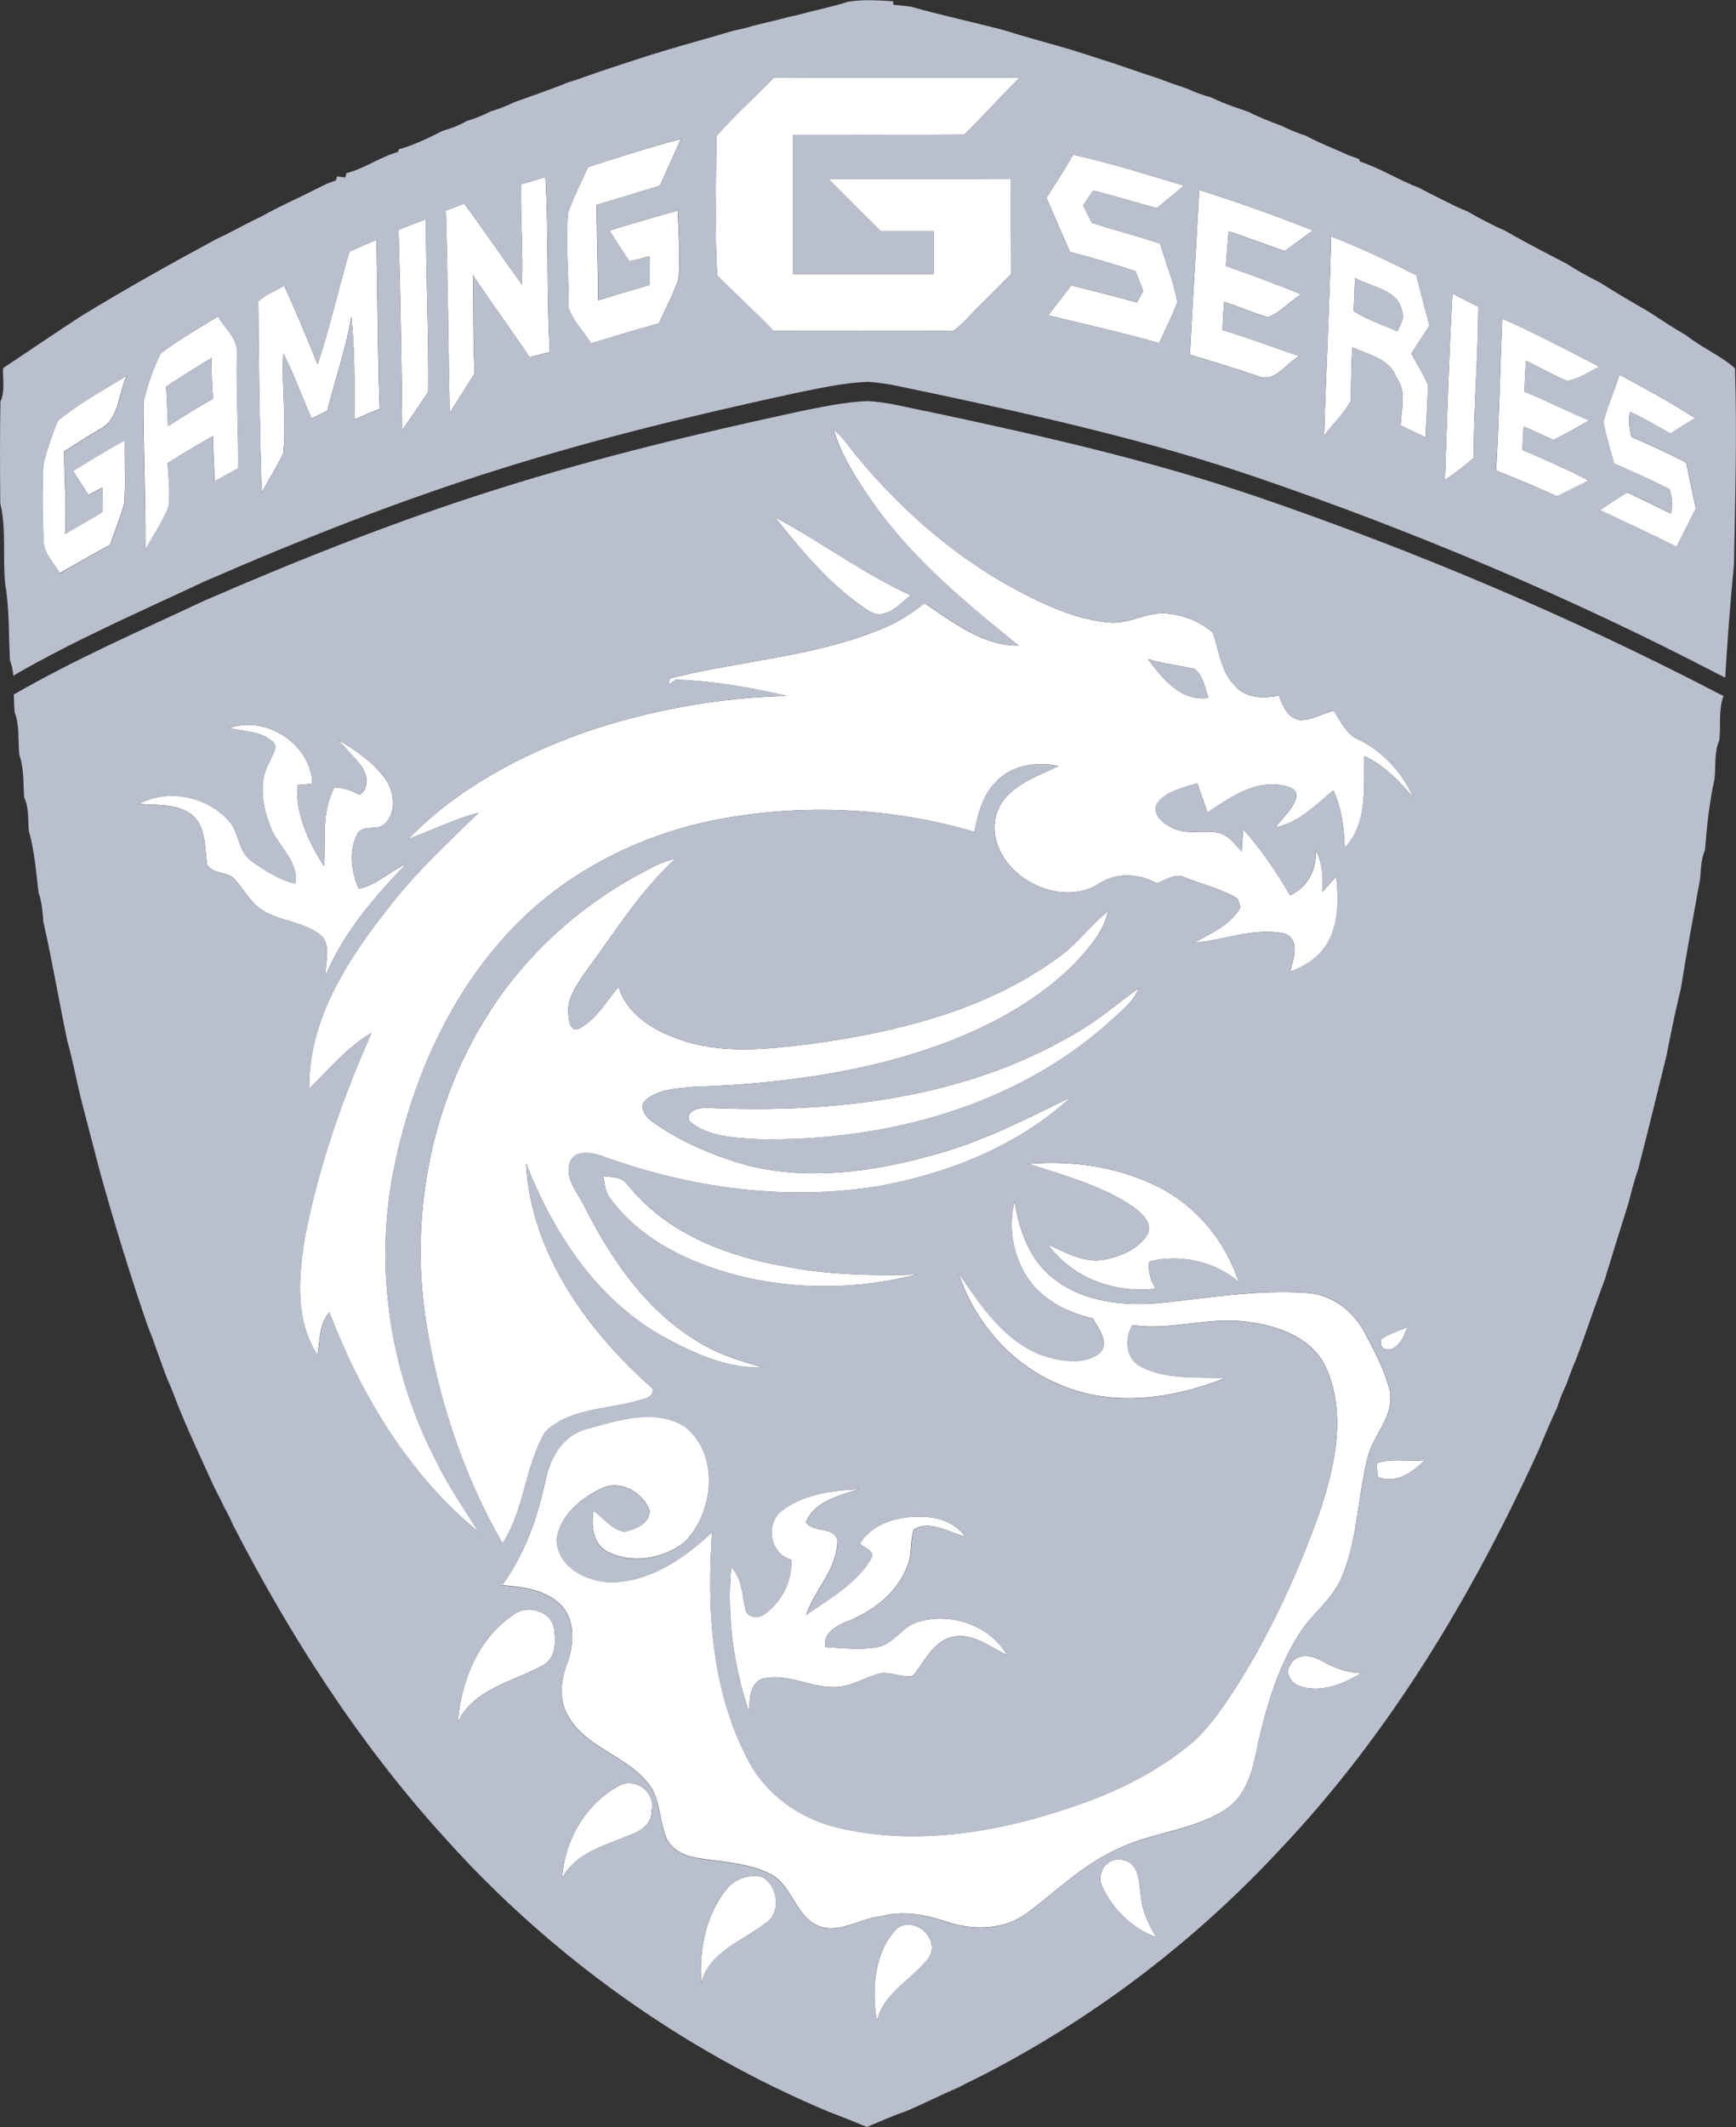
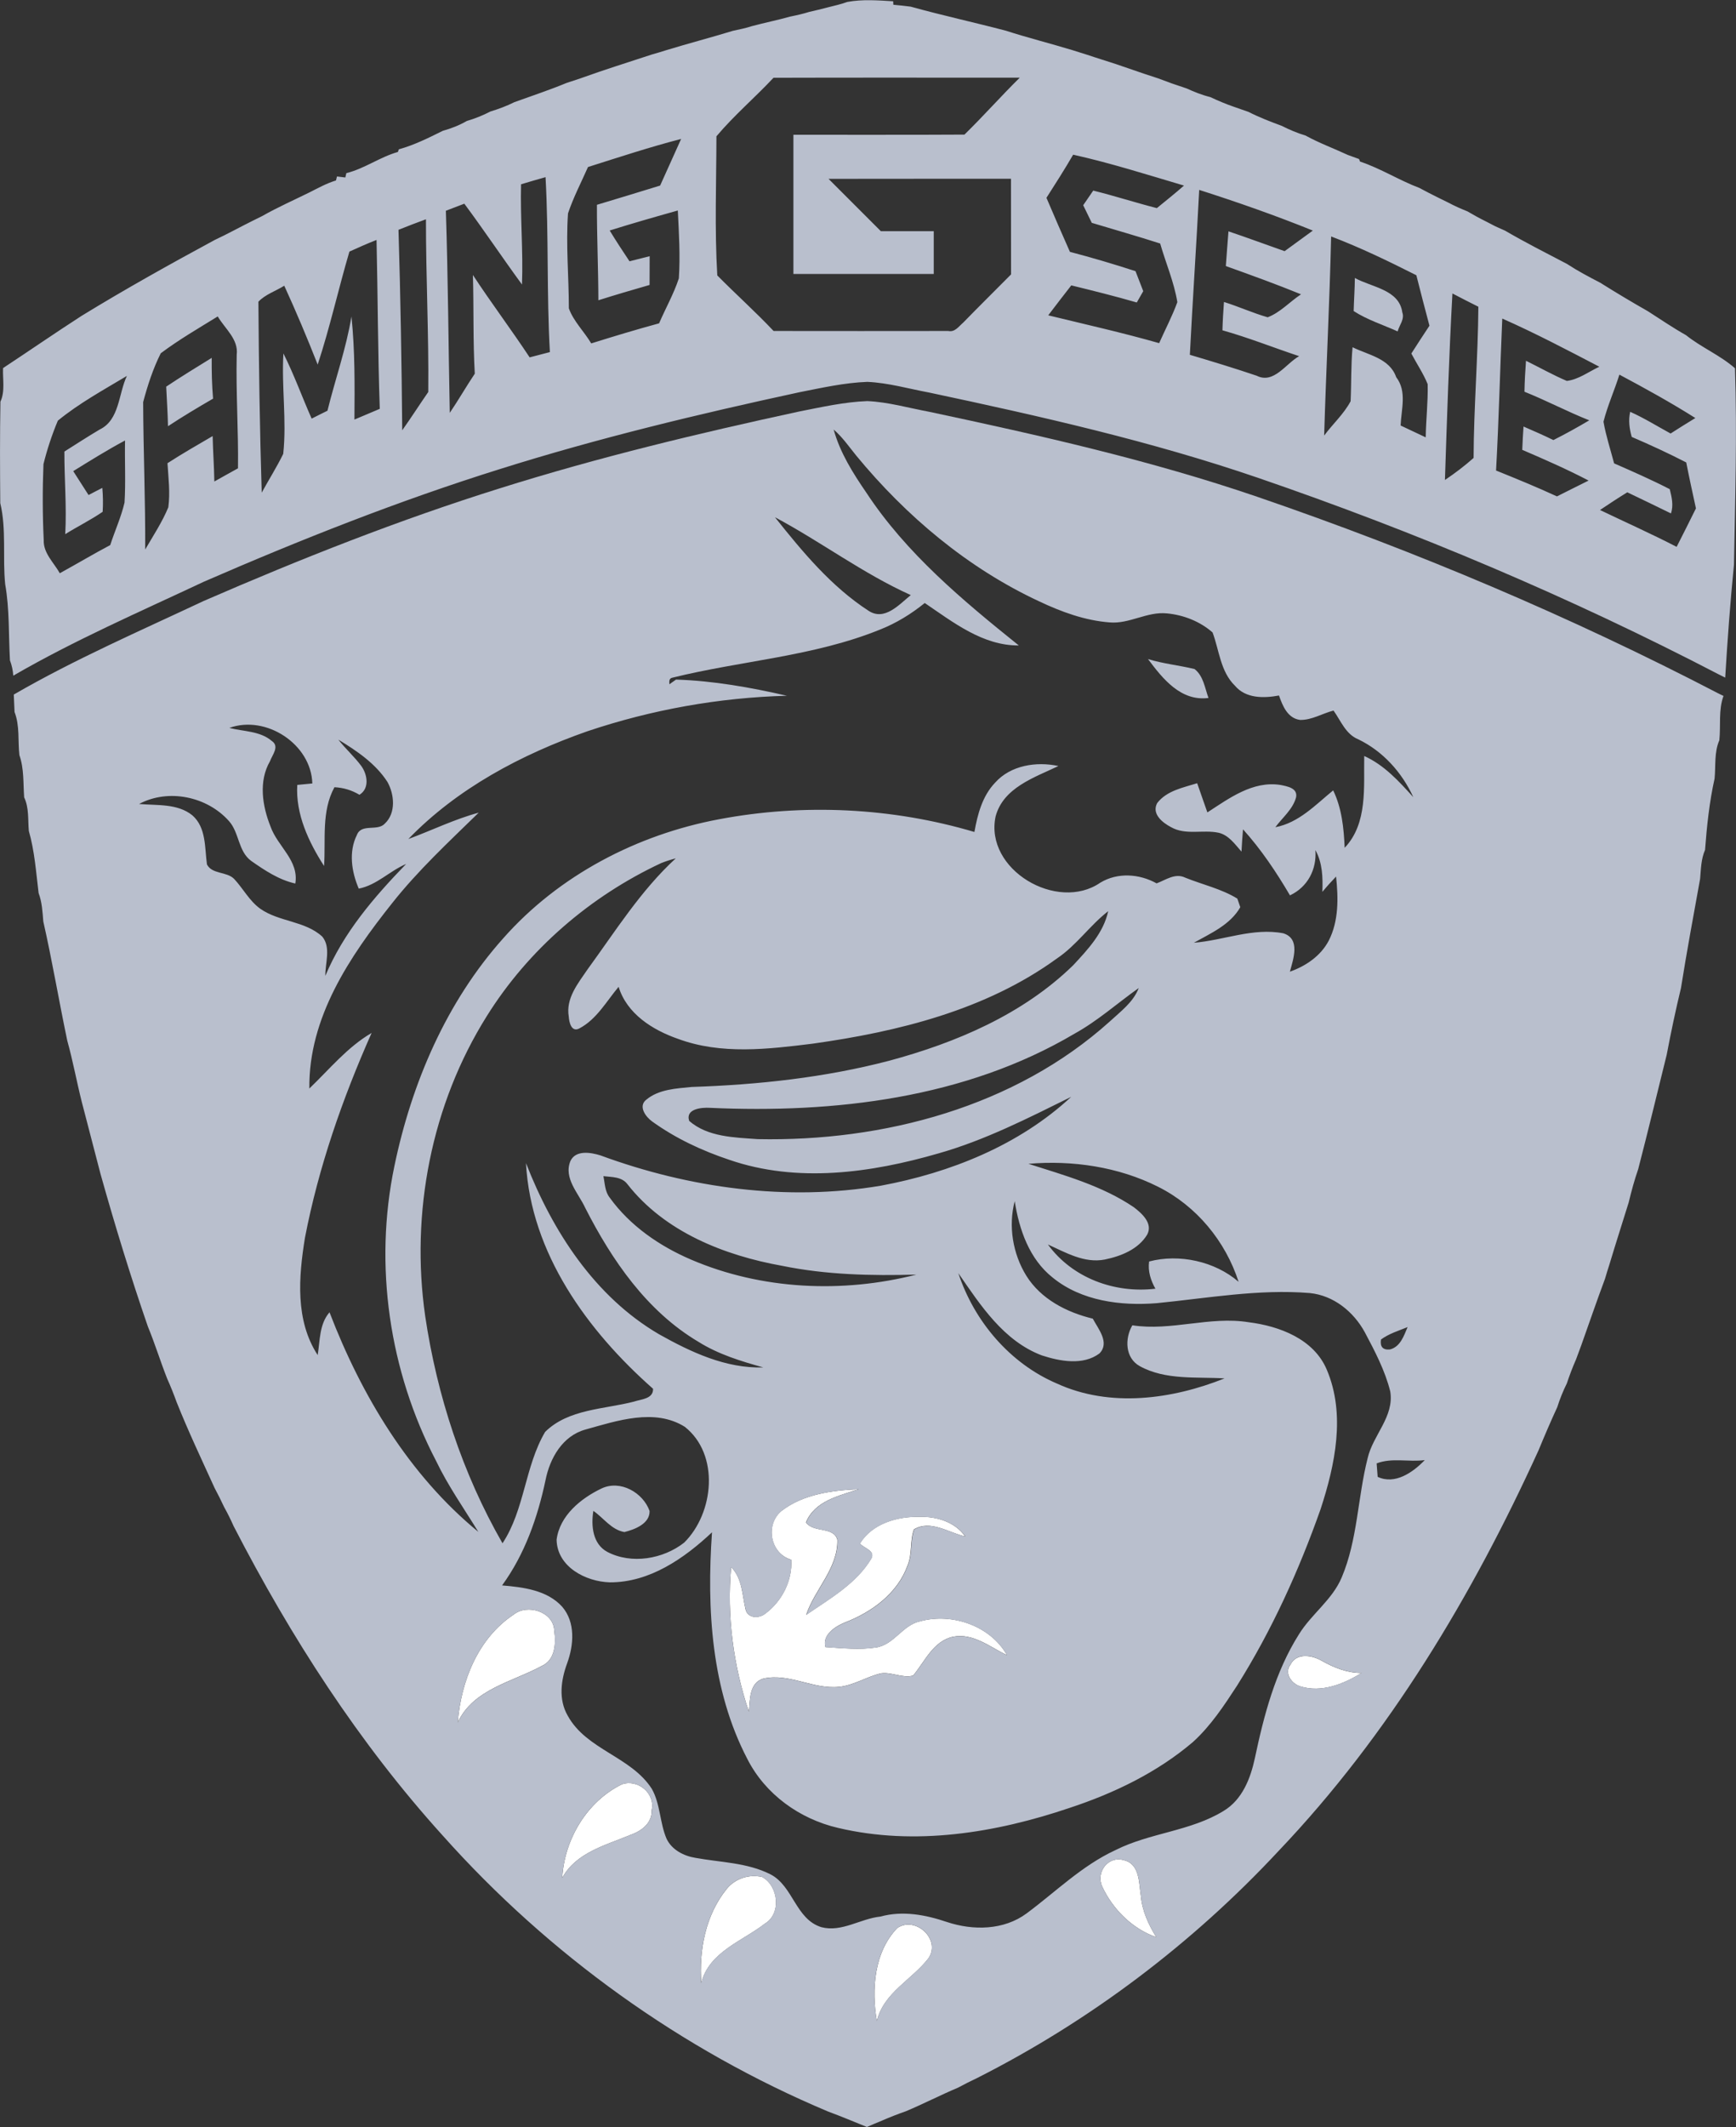
<svg xmlns="http://www.w3.org/2000/svg" version="1.1" id="Livello_1" x="0px" y="0px" viewBox="0 0 2041 2500" style="enable-background:new 0 0 2041 2500;" xml:space="preserve">
  <rect x="0" y="0" width="2041" height="2500" fill="#333333" stroke="none" />
  <style type="text/css">
	.st0{fill:#FFFFFF;}
	.st1{fill:#B9BFCD;}
</style>
  <g>
-     <path class="st0" d="M909.4,91.4c96.5-0.3,192.9-0.1,289.4-0.1c-22.1,21.9-42.8,45.2-65,66.9c-67,0.4-134.1,0.1-201.1,0.2v163.6   h165v-50.3h-62.2c-20.5-20.5-41.1-40.9-61.5-61.5c71.5-0.1,143,0,214.5-0.1c0,37.5-0.1,74.9,0.1,112.4   c-18.7,19-37.8,37.6-56.3,56.7c-5.1,4.3-9.7,11.5-17.5,9.8c-68.5,0.1-137,0.1-205.4,0c-21.3-22.6-44.5-43.2-66.2-65.3   c-3.2-54.1-1.1-109.1-1-163.5C862.8,135.7,887.5,114.8,909.4,91.4L909.4,91.4z M691.3,196.3c36.3-11.5,72.5-23.4,109.3-32.9   c-8.2,18.2-16.5,36.5-24.7,54.8c-24.8,7.6-49.5,15.2-74.3,22.6c-0.1,37.4,1.6,74.8,1.7,112.2c20-6.3,40-12.3,60.2-18   c0-11.3-0.1-22.6,0.1-33.8c-7.9,2-15.8,4-23.7,6c-7.9-12-15.8-24-23.3-36.2c26.5-8.3,53.3-16,80.1-23.5c1.3,26.6,3,53.2,1.2,79.8   c-6,18.3-15.5,35.1-23.2,52.8c-26.7,7.3-53.3,15.3-79.8,23.6c-8.3-13.9-20.8-25.8-26.3-41.2c0.1-37.2-3.5-74.5-1-111.6   C674.1,232,683.3,214.3,691.3,196.3L691.3,196.3z M1261.7,181.8c44,9.7,87.1,23.5,130.3,36.3c-10.4,9.1-21.3,17.7-31.9,26.5   c-25.1-6.5-49.7-14.4-74.8-20.6c-4,5.7-7.9,11.4-11.8,17.2c3.4,6.9,6.7,13.8,10.1,20.7c26.8,8.2,53.7,15.7,80.4,24.3   c6.5,23,16.3,45.2,20.2,68.9c-6,16.5-14.3,32.1-21.4,48.2c-43.1-12.4-86.9-22.1-130.4-32.7c8.9-11.8,18-23.5,27.1-35.2   c25.7,6.4,51.5,12.8,77,20.1c1.9-3.3,5.7-10,7.6-13.3c-3-7.9-6.2-15.7-9.1-23.5c-25.5-8.3-51.2-15.9-77.1-22.7   c-9.2-21.1-18.6-42.3-27.6-63.5C1240.9,215.8,1251.7,199.1,1261.7,181.8L1261.7,181.8z M612.6,216.6c9.5-2.9,19.2-5.6,28.7-8.5   c3.8,68.4,1.2,137.1,5.1,205.6c-8,2.1-15.9,4.2-23.8,6.2c-21.6-32.7-45.2-64-66.7-96.8c1.1,38.7-0.1,77.4,2.2,116   c-10.1,15.2-19.1,31-29.4,46c-1.7-79.2-2.1-158.4-4.6-237.5c7.2-2.8,14.4-5.5,21.7-8.3c23.2,31.2,44.9,63.6,67.8,95   C615.3,295,611.6,255.8,612.6,216.6L612.6,216.6z M1409.9,223.2c45.1,14.4,89.8,30.1,133.7,47.7c-11.1,8.1-22.1,16.1-33.2,24.2   c-22-7.7-43.9-15.9-66-23.3c-1.2,13.6-2,27.2-3.1,40.8c29.6,10.5,59.2,21.3,88.4,33.2c-13.3,8.7-24.4,21.4-39.2,27   c-17.4-5-34.1-12.6-51.4-18c-0.8,11.1-1.5,22.2-1.8,33.3c30.5,8.6,60.1,20.4,90.2,30.4c-15.7,8.6-29.9,33.1-49.9,23   c-26-8.7-52.2-16.8-78.6-24.6C1402.2,352.4,1406.6,287.8,1409.9,223.2L1409.9,223.2z M468.5,270.1c10.7-4.3,21.5-8.4,32.3-12.5   c-0.1,67.7,3.4,135.3,2.7,203c-10.3,14.9-20.1,30.2-30.6,45C472.2,427.1,470.9,348.6,468.5,270.1L468.5,270.1z M1565,277.9   c34.3,13,67.4,29,100.2,45.6c5,19.8,10.2,39.5,15.4,59.3c-7.2,10.8-14.2,21.8-21.3,32.7c6.3,12,14,23.4,19.2,36   c0.5,20.9-2,41.6-2.3,62.5c-9.8-4.7-19.7-9.2-29.5-13.9c0.7-19,7.7-40.2-5.2-56.8c-7.8-22.2-32.7-25.9-51.3-35.2   c-2,21.1-1.3,42.3-2.3,63.5c-8,15-21,26.7-31.1,40.3C1559.1,433.9,1563.2,355.9,1565,277.9 M1592.9,326.7   c-0.1,13-1.1,25.9-1.4,38.9c15.9,10.2,34.4,16.1,51.7,23.9c2-7.3,8.4-14.3,5.5-22.3C1644.9,340.2,1612.6,337.7,1592.9,326.7   L1592.9,326.7z M410.8,295.7c10.5-4.7,21.1-9.4,31.8-13.8c1.4,66.2,1.4,132.3,3.8,198.5c-9.9,4.1-19.9,8.3-29.8,12.6   c0.3-40.4,0.7-80.9-3.5-121.1c-6.2,37.6-19.1,73.7-28.2,110.7c-6.2,3.1-12.4,6.2-18.6,9.3c-11.2-25.5-20.6-51.7-33.2-76.6   c-2.2,39.3,4.1,78.8-0.2,118c-7.6,15.6-16.9,30.4-25.3,45.6c-2.3-74.8-3.4-149.7-3.9-224.4c8.1-8.6,20.4-12.5,30.4-18.8   c13.9,30.5,27,61.5,39.3,92.7C387.9,384.8,397.8,339.7,410.8,295.7L410.8,295.7z M1707.6,344.9c10.1,5.3,20.2,10.5,30.5,15.6   c-0.4,59.3-5.4,118.5-5.6,177.7c-10.6,9.4-21.9,18-33.7,25.9C1701.2,491.1,1703.6,417.9,1707.6,344.9L1707.6,344.9z M189,415.2   c21.3-16,44.5-29.4,67.2-43.3c8.4,14.4,24.6,26.7,22.3,45.1c-1,44.5,2,88.9,1.5,133.4c-9.3,5.2-18.6,10.3-27.8,15.5   c-0.3-17.8-1.6-35.6-2-53.4c-17.8,10.4-35.8,20.6-53.1,31.9c1,17.2,3.3,34.6,1,51.8c-7.3,17.4-17.8,33.3-27.2,49.6   c0.3-57.8-2.2-115.5-2.4-173.2C173.4,453,179.9,433.2,189,415.2 M195.4,454.4c0.7,15.5,1.7,30.9,2.1,46.5   c17.3-11.4,35.1-22,53-32.4c-1.5-15.9-1.7-31.9-1.6-47.9C230.9,431.7,212.9,442.6,195.4,454.4L195.4,454.4z M1766.2,374.4   c38.9,17.2,76.5,37,114.2,56.6c-12.5,5.9-24.4,15-38.2,16.7c-16.4-7-32-15.8-48-23.7c-1,12.1-1.7,24.2-1.8,36.4   c25.8,10.2,50.3,23.3,76.2,33.6c-13.9,8.1-27.9,15.9-42.2,23.2c-11.6-5.6-23.4-10.8-35.1-15.9c-0.6,9.1-1.1,18.3-1.5,27.4   c26.3,11.3,52.6,22.8,78,36.1c-12.4,6.2-24.8,12.4-37.2,18.6c-23.5-10.9-47.5-20.7-71.6-30.4   C1762.3,493.5,1763.7,433.9,1766.2,374.4L1766.2,374.4z M1903.9,440.3c30.2,16.1,60.3,32.7,89.2,51.1c-9.8,5.9-19.5,12-29.1,18.2   c-15.8-8.6-31-18.2-47.5-25.5c-2.2,9.8-0.9,19.9,1.8,29.5c21.7,9.3,43.1,19.2,64.1,30c3.5,18,7.6,36,11.4,54   c-7.5,15.1-15,30.1-22.7,45.2c-29.6-15.3-60.1-28.9-90.1-43.3c10.6-7.1,21.2-14.2,32.1-20.8c17.2,8.1,34.2,16.6,51.3,24.8   c3.3-9.6,1-19.2-1.4-28.5c-21.4-10.9-43.4-20.6-65.4-30.3c-4.3-16.3-9.6-32.4-12.5-49C1890,476.7,1898.2,458.9,1903.9,440.3   L1903.9,440.3z M68,494.4c24.9-20.4,53.5-36.1,81-52.8c-10,20.9-8.5,51.7-32,63c-14,8.3-27.7,17.2-41.5,25.9   c-0.1,32.4,2.9,64.7,1,97.1c14.5-9.1,29.9-16.6,44-26.3c0.6-9.4,0.4-18.8-0.4-28.1c-4,2.1-12.1,6.3-16.2,8.4   c-6-9.4-12-18.7-18-28.1c20-12.4,40-24.9,60.9-36c-0.5,24.3,1,48.7-0.6,73c-4,17.1-11.4,33.2-16.8,49.9   c-20,10.6-39.4,22.2-59.3,33.1c-7-12.5-19.5-23.6-18.9-39c-1.5-29.7-1.6-59.5-0.3-89.2C55.4,528.1,61.1,510.9,68,494.4L68,494.4z    M980.3,504.8c10.3,8.9,18.1,20.2,26.6,30.8c58.6,71.1,131,132.1,214.9,171.2c26.2,12.4,53.9,22.6,83,24.8c23.2,2,44-13,67.2-10.6   c19.5,1.8,38.9,9.4,53.7,22.4c7.9,21.1,9.2,45.9,26.3,62.6c12.8,15.2,34,14.8,51.8,11.5c4.2,12.1,10.1,26.8,24.8,28.7   c13.7,0.3,26.1-7.6,39.3-11c8.6,12,14.3,27.8,29.1,33.8c28.9,13.9,51.5,39,64.7,68c-16.9-18.7-34.2-37.8-57.7-48.4   c-0.7,36.4,4.3,79.1-23,107.9c-1-23.1-3.4-46.4-13.5-67.5c-20.8,17-40.4,38.1-68,43.3c8.4-11.4,20.6-21,24.4-35.2   c2.1-11-10.8-12.9-18.5-14.5c-32.5-5-60.2,15.7-85.8,32.3c-4-11.5-8.1-22.9-12-34.3c-16.6,5.2-35.7,8.7-47,23.3   c-6.9,12.8,6.4,23.2,16.4,28.4c17.1,9.7,37.4,2.6,55.8,6.5c11.9,2.8,19.2,13.5,27,22.1c0.4-8.8,1.1-17.5,1.8-26.2   c21.3,23.6,39.1,50.2,55.2,77.6c20.7-9.8,31.6-30.4,29.9-53.2c8.4,15,8.8,32.3,8.2,49.1c5.1-6.2,10.5-12.2,16.1-18   c2.7,25.2,3.2,52.2-8.6,75.3c-9.4,18-27,29.9-45.7,36.5c4-14.8,12.7-38.7-7.7-45.1c-35.5-6.9-70.1,8.3-105.2,11.1   c19.9-11.1,42.8-21.1,54.6-41.8c-0.8-2.5-2.6-7.6-3.5-10.1c-18.7-11.5-40.9-16.4-61.2-24.6c-11.9-5.8-22.9,2.7-33.7,6.7   c-20.3-11.3-45.9-13.1-66.2-0.8c-50.7,35-136.3-15.3-123.2-77.8c9-34,45.6-45.8,73.9-59.3c-25.9-5.7-56.3-1-74.5,19.6   c-15,15.7-20.6,37.2-24.3,57.9c-96.8-28.7-200.8-33.7-299.9-15c-96.6,18-188.6,65.9-254,139.9c-66.9,74.8-107.7,170.1-128,267.7   c-24.4,116.7-6.1,241.1,49,346.6c14,29.2,32.7,55.8,49.7,83.4c-81.8-66.8-137.7-160.3-175.3-258c-12.1,14-11.1,33.2-13.9,50.3   c-26.6-40.7-22.4-92-15-137.7c15.9-83.2,44.1-163.6,78.4-240.9c-28.6,16.7-49.6,42.7-73.2,65.3c-1-83.4,47.5-155.1,97.3-217.8   c30.5-38.6,66.7-72.1,101.8-106.4c-28.5,7.7-55.1,20.8-82.7,31c57.5-59.4,132.8-99.4,210.3-126.6c75.6-25.4,155.1-39.7,234.8-41.8   c-42.8-9.8-86.4-17.6-130.4-19l-7.8,5.5c-0.2-3.1-0.6-6.9,3.4-7.7c81.1-20.1,166.3-24.9,244.3-56.6c19-7.5,36.6-18.3,52.5-31.2   c33.4,22.6,68.2,50.2,110.6,49.9c-66-53-132.3-108.2-179.2-179.5C1002.9,556.1,987.8,532,980.3,504.8 M1349.7,774.6   c17.2,23.1,38.4,49.9,71.1,45.7c-4.3-11.7-5.9-25.9-16.4-34C1386.3,781.9,1367.6,780.1,1349.7,774.6z" />
-     <path class="st0" d="M911.1,607.9c54.1,28.7,103.5,66.2,159.7,91.6c-13.6,11-30.8,30.9-49.7,18.3   C977.3,689.4,943.3,648.3,911.1,607.9z M269.6,855.6c43.2-15.6,96.3,19.1,97.6,65.3c-4.4,0.4-13.3,1.3-17.7,1.7   c-2.1,34.3,13.4,67.1,31.5,95.3c2.1-31-3.4-64,12.2-92.6c10.5,0.5,20.4,3.5,29.4,8.9c12.1-7.4,9.5-23.8,2.2-33.8   c-8.2-11.1-18.6-20.2-27-31c21.6,13.1,43.7,28,57.7,49.7c8.2,14.6,10.2,36.5-3,48.9c-8.7,9.6-27.5-0.4-32.9,13.4   c-9.9,19.8-6.3,43.5,2.2,63.1c21.3-4.3,36.3-20.7,55.7-29c-37.8,39-73.8,80.9-95,131.5c-0.3-15.1,6.9-33.2-3.6-46.1   c-20.2-18.6-50.7-17.2-72.8-32.7c-12.9-9.4-20.2-24-30.9-35.5c-8.8-8.8-26-5.1-31.9-16.9c-2.7-19.6-0.7-43.3-17.2-57.7   c-17.4-14.1-41.6-11.4-62.6-13.3c34.6-18.5,80.1-8.8,105.8,20.2c12.1,13.6,10.6,35.4,25.9,46.7c15.9,11.1,32.6,22.3,51.8,26.6   c4.5-27.2-20.9-43.6-29.1-66.9c-9.7-24-14.3-53.3-0.7-76.8c2.9-7.7,11.6-17.4,2.1-23.9C305.7,859.1,286.2,859.9,269.6,855.6   L269.6,855.6z M777.4,1014.3c5.6-2.1,11.3-4,17.1-5.5c-41.3,37.9-71,85.7-103.9,130.6c-11.1,16.4-25.7,33.9-22,55.4   c0.4,6.6,3.1,18.8,12.4,13.9c20.4-10.7,31.8-31.8,46.2-48.9c9.8,31.8,39.9,50.7,69.7,61.1c50.9,18.9,106,12.2,158.5,5.7   c100.6-14.1,203.7-39.5,287.1-100.1c23-15.4,38.6-38.8,60.3-55.6c-5.5,25.5-24,45.1-41.2,63.6c-59.2,57.7-137.6,91.1-216.4,112.2   c-75.7,19.8-154,28.2-232.1,30.8c-18.2,1.8-38.6,2.7-53.3,14.9c-10,7.8-0.7,20.3,6.9,25.7c27.5,19.7,58.6,34.3,90.7,45   c79.9,27.6,166.9,15.4,246.2-7.5c54.6-15.5,105.2-41.4,155.8-66.4c-61.5,56.9-142.2,89.2-223.7,104.4   c-110.5,18.7-225.2,2.9-329.8-35.6c-11.3-3.5-28.9-6.6-35.2,6.5c-8.4,20.3,9.4,37.9,17.3,55.1c31.4,61.6,72.6,121.7,133.3,157.6   c23.3,14.6,49.8,22.7,76.1,30c-44,1.5-85.2-18-122.6-39c-75.6-44.2-125.2-121.1-156.4-201.1c5.7,105.9,72.4,197.3,149.4,265.2   c0.4,12-14,12.2-22.5,15.2c-35.2,9.1-77.1,8.6-104.4,35.6c-23.9,40.5-24,91.3-50.1,130.9c-47.1-82-77-173.6-90.9-267.1   c-17.4-121.3,7.2-248.7,72.5-352.7C621.2,1115.8,694,1053.4,777.4,1014.3L777.4,1014.3z" />
-     <path class="st0" d="M1263.5,1214.8c27.1-15,50.2-35.7,75.4-53.6c-6.4,16.7-21.3,27.5-33.9,39.3   c-111.7,100.6-266.3,141.4-414.1,138.4c-27.4-2-58.7-2.3-80.5-21.4c-4.8-14.3,14.8-16.1,24.2-15.4   C981.1,1308.6,1135,1290.8,1263.5,1214.8L1263.5,1214.8z M1209.2,1367.9c51.7-4.4,105.8,3.5,152.5,27c45,22.5,79.2,63.9,94.6,111.7   c-27.8-24.2-69.9-33.2-105.2-23.9c-1.7,11.3,1.8,22,7.3,31.9c-47.9,5.7-97.6-12.5-126.4-52c21,9.5,42.9,22.4,66.9,17.7   c19-3.9,39.5-12,49.9-29.4c6.9-13.2-6.4-24.9-15.8-32.1C1295.7,1393.6,1251.6,1381.5,1209.2,1367.9L1209.2,1367.9z M709.3,1382.3   c9.8,1.2,21.6,0.5,28.3,9.5c43.8,56,113.8,83.7,181.9,95.9c51.9,10.6,105,11.8,157.8,10.3c-86.9,22.2-182,18-264.9-17.6   c-37.1-15.9-71.9-39.8-95.7-72.9C711.1,1400.3,711.2,1390.8,709.3,1382.3z" />
-     <path class="st0" d="M1206.5,1499.4c-15.9-25.7-21.3-58.4-13.6-87.6c5.2,33.4,17.2,68.1,44.6,89.8c33.8,27.6,80.1,33.4,122.4,30.1   c59.7-5.9,119.7-16.8,179.9-11.9c28,2.9,51.5,21.9,64.6,46.1c11.8,22.2,23.8,45,29.9,69.5c4.9,29.7-20.4,51.3-26.6,78.6   c-11.6,46.2-11.5,95.5-30.3,139.9c-11,26.2-35.5,43-50.2,66.7c-27.9,44.1-41.2,95.2-51.8,145.7c-5.1,23.7-14.8,48.6-36.5,61.7   c-39,24-86.9,25.7-127.4,46.2c-39.2,18.1-70.1,48.9-104.3,74.3c-26.9,20-63,20.4-93.8,10.2c-25.1-8.5-52-13.6-78.1-6.4   c-23.5,2.4-45.5,18.7-69.4,12.5c-30.5-9.3-33.2-48.5-60.1-62.3c-27.3-13.8-58.6-13.9-88.1-19.3c-13.7-2.2-27.7-9.4-33.9-22.4   c-8.1-18.8-7.2-40.6-17.3-58.6c-24.4-38.1-77-45.9-99-86.2c-11-19-7.9-41.8-0.6-61.5c7.8-21.4,10-48.1-5.9-66.5   c-17.7-19.5-45.7-22.9-70.6-25c26.6-36.5,41.7-79.6,51-123.4c5.1-25.9,20-52.4,47.1-59.8c37-10.3,81.1-25.4,116.7-3.2   c41.3,32.6,34.3,101.5-0.7,136.1c-24.7,19.4-62,25.8-90.4,10.9c-17.3-9.3-19.2-30.8-16.4-48.1c12.1,8.3,21.1,22.1,36.5,24.9   c12.2-3,30.1-9.8,29.6-24.8c-7.7-21.6-34.3-36.8-56.3-26.5c-24.4,11.6-49.4,31.9-53,60.3c0.6,31.9,34.2,49.3,62.6,50.1   c46.7,0.2,87.4-28.1,120.1-58.8c-6.3,90-0.9,185.1,41.6,266.5c21.1,41.5,61.6,70.5,106.6,80.9c90.5,21.4,185.3,5.9,272.2-23.5   c52.2-17.2,103-41.6,145.1-77.5c20.9-19,36.5-42.7,51.8-66.2c40.8-64.9,72.7-135.2,98.2-207.4c17.1-52.2,29.6-111.4,7.3-163.9   c-15.2-36.1-55.6-51.3-91.9-55.8c-45.7-7.4-91,10.7-136.7,3.6c-9.1,15.5-8.6,38.4,8.7,48c30.3,16.7,66.4,12.4,99.7,14.4   c-61.8,24.7-134.7,34.6-197,6.1c-55.3-23.6-97.3-73.1-116-129.8c26.1,37.8,53.2,79.7,98.2,96.7c21.3,6.9,48.3,12.1,67.7-2.3   c12.5-12.7-1.5-28.9-7.8-40.9C1254.1,1542.5,1223.7,1526.8,1206.5,1499.4L1206.5,1499.4z M1623.6,1574.3   c9.3-6.9,20.6-10.3,31.3-14.6c-4.4,10.3-8.6,23.2-20.8,26.3C1625.9,1586.7,1622.4,1582.8,1623.6,1574.3z M1618.5,1719.9   c18.1-7,37.8-1.3,56.6-3.9c-13.8,14.4-35,29.2-55.4,19.6C1619.3,1730.4,1618.9,1725.2,1618.5,1719.9z" />
    <path class="st0" d="M918.7,1775.8c25.6-19.8,59.4-24.2,90.9-25.6c-23.4,7.9-51.6,13.6-62.1,39.1c9.2,12.5,32.8,4.5,37,20.5   c0.6,33.7-26.6,57.9-36.7,88.1c27.7-19.1,59.1-36.7,76.7-66.4c4.8-9.2-9.4-12.1-13.5-17.5c14.5-23.5,43.9-31.9,70.1-31.3   c20-0.6,41.8,6,53.7,23.1c-19.4-4.4-40.7-20-60.3-8.4c-4.9,13.5-1.8,28.9-7.5,42.4c-11.8,32.9-42.2,55-73.8,67.1   c-11.4,4.6-26.8,14.7-22.7,28.9c19.8,1.2,39.9,3.5,59.7,0.4c21.1-3.3,31.1-26.6,51.8-30.8c37.5-10.2,82.6,5.4,102,40   c-20-9.7-39.9-26.4-63.5-21.8c-23.4,5.1-33.1,29.1-47,45.7c-12.6,3.3-25-4.4-37.6-2.7c-16.9,3.9-31.9,14.1-49.3,15.9   c-30.4,3.3-59-16.7-89.5-9.6c-16.3,5.1-15.3,24.9-16.7,38.8c-18.2-54.4-26-112.8-20.8-170c13.2,13.4,12.9,32.4,16.9,49.6   c2.4,10.9,15.9,11.2,23.3,5.1c19.5-14.5,32-38.8,30.4-63.3C905.4,1825.9,899.3,1791.8,918.7,1775.8L918.7,1775.8z M603.9,1897.6   c15.9-13,46.8-3.5,47.7,18.6c2.1,15,1.4,34.6-14.7,41.8c-34.6,18.8-80.4,27.1-98.7,66.3C542,1975.9,562,1925.4,603.9,1897.6z    M1517.2,1956.4c7-14.2,25.4-11.2,36.8-4.5c14.4,8.1,29.8,14.3,46.8,14.3c-21,13-47.2,23.5-71.9,15.8   C1518.3,1978.9,1509.5,1966.4,1517.2,1956.4z M731.1,2097.1c18.9-6.6,39.7,10.7,35,30.7c0.6,15.3-12.4,24.4-25.3,28.9   c-29,12.1-63.6,20.6-79.8,50.4C663.6,2161.8,689.9,2117.4,731.1,2097.1L731.1,2097.1z M1295.8,2217.1c-7.7-16.8,7.2-36.3,25.3-30.9   c19.1,4.3,17.8,26.8,20.2,42c1.5,17.6,9,33.7,18.1,48.5C1331.4,2267,1308.2,2243.9,1295.8,2217.1L1295.8,2217.1z M854.4,2220   c9.8-12.2,26.5-17.6,41.7-14c18.9,10.2,22.9,42.8,3.5,54.6c-26.8,20.9-65.9,33.3-75.1,70C821.7,2292,829.5,2250.7,854.4,2220   L854.4,2220z M1055,2265.9c21.4-14.3,51.4,13.3,36.7,35.5c-19.5,25.4-52.8,40.4-60.8,74C1024.5,2338.3,1027.6,2294.2,1055,2265.9   L1055,2265.9z" />
  </g>
  <path class="st1" d="M996.1,2.3c17.8-3.3,36-1.9,54-0.8l0.2,4.1c6.7,0.6,13.5,1.3,20.3,2.2c37.1,10.3,74.8,18.5,112,28.3  c25.8,8.3,52.1,14.9,78.1,22.8c5.7,1.8,11.4,3.6,17.2,5.4c5.5,1.9,11,3.6,16.6,5.4c22.5,6.9,44.6,15.3,67.1,22.4  c5.4,2,10.8,4,16.2,6c5.7,2,11.4,3.9,17.2,5.8c9,4.1,18.2,7.8,27.9,10.2c9.2,4.3,18.6,8.3,28.3,11.6c5.5,1.9,11,3.9,16.6,5.8  c12.6,6.4,25.8,11.5,39.1,16.4c8.9,4.5,18.2,8.5,28,11.4c15.9,8.8,33.2,15.1,49.7,22.8c3.3,1.2,9.9,3.6,13.2,4.8l1.2,3  c24.3,8.1,46,22,69.8,31c2.8,1.5,8.4,4.4,11.2,5.9c2.8,1.4,8.4,4.2,11.1,5.6c3.8,1.9,7.6,3.7,11.4,5.6c7.3,3.9,14.9,7.3,22.7,10.4  c7.1,4.2,14.4,8.2,21.9,11.9c2.8,1.5,8.4,4.3,11.2,5.8c2.8,1.2,8.4,3.7,11.2,5c23.8,13.9,48.4,26.3,72.8,39.1  c12.5,8.2,25.8,15.2,39.1,22.1c18.5,11.6,37.2,22.8,56.2,33.6c14.8,9.5,29.3,19.4,44.6,28c18.1,14.5,40.2,23.6,57.6,38.9  c2.5,76.9,0.2,154-1.2,230.9c-4.4,44.1-7.6,88.4-10.3,132.7c-2.6-1.3-5.2-2.6-7.8-3.9c-174.2-90.6-355.7-167.2-541.4-230.9  c-126.1-43.2-256.3-72.5-386.5-100.2c-24.3-4.5-48.2-11.5-72.9-12.6c-27,1-53.5,7-79.9,12.2c-118.5,25.6-236.5,53.9-352.1,90.3  c-118.6,37.1-234.3,82.9-348.1,132.4c-75.3,35.4-151.9,68.6-224,110.4c-0.4-6.1-1.7-12.2-3.9-18c-1.7-29.8-0.4-60-5.6-89.4  c-3.2-31.6,1.6-64.6-5.8-95.4C0,551.4-0.2,511.7,0.5,472.1c5.7-12.4,2.5-26.3,3.1-39.5c30.8-20.3,61.2-41.3,92.2-61.3  c51.2-31.4,103.8-60.7,156.7-89.3c15-7,29.6-15.1,44.5-22.5c2.9-1.4,8.5-4.2,11.3-5.6c18.1-10.3,37.2-18.7,55.8-27.9  c10.1-5.1,20-10.6,30.9-13.9l1.2-4.7c2.5,0.3,7.4,0.9,9.8,1.2l1.2-5.1c21.4-5.3,39.4-18.9,60.6-24.9l1.1-3.1  c18.1-5,35.1-13.5,51.8-21.8c9.8-2.7,19.3-6.4,28.1-11.5c9.6-2.8,19-6.6,27.9-11.2c9.6-2.9,19-6.4,28-10.9  c20.5-7.4,41.3-14.3,61.4-22.6c5.6-1.8,11.1-3.6,16.6-5.5c27.7-10,55.9-18.8,83.9-28c5.7-1.6,11.4-3.3,17-5.1  c25.9-7.9,52.3-14.8,78.2-22.7c7.4-1.6,15-3.1,22.3-5.5c14.9-4,30-7,44.9-11.2c7.5-1.5,15-3.2,22.4-5.5c7.3-1.7,14.8-3.4,22.1-5.4  C981,6.7,988.8,5,996.1,2.3 M909.4,91.4c-21.9,23.4-46.6,44.4-67.1,68.8c-0.1,54.4-2.2,109.4,1,163.5c21.7,22,44.9,42.7,66.2,65.3  c68.4,0.1,137,0.1,205.4,0c7.8,1.7,12.4-5.5,17.5-9.8c18.6-19.1,37.6-37.8,56.3-56.7c-0.1-37.5-0.1-74.9-0.1-112.4  c-71.5,0.1-143.1-0.1-214.5,0.1c20.4,20.5,40.9,41,61.5,61.5h62.2v50.3h-165V158.4c67-0.1,134.1,0.2,201.1-0.2  c22.3-21.8,42.9-45.1,65-66.9C1102.3,91.3,1005.9,91.1,909.4,91.4 M691.3,196.3c-8,18.1-17.2,35.7-23.5,54.5  c-2.6,37.1,1,74.4,1,111.6c5.5,15.3,18,27.2,26.3,41.2c26.5-8.3,53-16.3,79.8-23.6c7.6-17.7,17.2-34.5,23.2-52.8  c1.8-26.6,0.1-53.2-1.2-79.8c-26.8,7.5-53.6,15.2-80.1,23.5c7.4,12.2,15.3,24.2,23.3,36.2c7.9-2,15.8-4,23.7-6  c-0.1,11.2-0.1,22.5-0.1,33.8c-20.2,5.8-40.3,11.7-60.2,18c-0.1-37.4-1.8-74.8-1.7-112.2c24.8-7.4,49.5-15,74.3-22.6  c8.2-18.3,16.4-36.5,24.7-54.8C763.7,172.9,727.6,184.8,691.3,196.3 M1261.7,181.8c-10,17.2-20.7,34-31.4,50.7  c9,21.3,18.3,42.4,27.6,63.5c25.9,6.8,51.6,14.4,77.1,22.7c3,7.8,6.1,15.6,9.1,23.5c-1.9,3.3-5.7,10-7.6,13.3  c-25.5-7.4-51.3-13.8-77-20.1c-9.1,11.7-18.2,23.4-27.1,35.2c43.5,10.6,87.3,20.4,130.4,32.7c7.1-16,15.4-31.7,21.4-48.2  c-3.9-23.7-13.6-45.9-20.2-68.9c-26.7-8.6-53.6-16.2-80.4-24.3c-3.4-6.9-6.8-13.9-10.1-20.7c3.9-5.8,7.8-11.5,11.8-17.2  c25.1,6.2,49.7,14.2,74.8,20.6c10.7-8.8,21.5-17.3,31.9-26.5C1348.7,205.3,1305.7,191.6,1261.7,181.8 M612.6,216.6  c-1,39.3,2.6,78.5,1.1,117.8c-23-31.4-44.6-63.8-67.8-95c-7.2,2.7-14.5,5.5-21.7,8.3c2.6,79.1,3,158.3,4.6,237.5  c10.2-15,19.2-30.8,29.4-46c-2.2-38.6-1.1-77.3-2.2-116c21.5,32.8,45.1,64.1,66.7,96.8c7.8-2,15.8-4.1,23.8-6.2  c-3.9-68.5-1.3-137.2-5.1-205.6C631.8,210.9,622.1,213.7,612.6,216.6 M1409.9,223.2c-3.3,64.6-7.7,129.2-11,193.8  c26.3,7.8,52.6,15.8,78.6,24.6c20.1,10.1,34.3-14.4,49.9-23c-30.1-10-59.6-21.8-90.2-30.4c0.3-11.1,1-22.2,1.8-33.3  c17.3,5.4,33.9,13,51.4,18c14.8-5.6,26-18.3,39.2-27c-29.2-11.9-58.8-22.6-88.4-33.2c1.1-13.6,1.9-27.2,3.1-40.8  c22.1,7.4,44,15.6,66,23.3c11-8.1,22.1-16.1,33.2-24.2C1499.7,253.3,1455,237.6,1409.9,223.2 M468.5,270.1  c2.4,78.5,3.7,157,4.4,235.6c10.5-14.8,20.3-30.1,30.6-45c0.7-67.7-2.8-135.3-2.7-203C489.9,261.7,479.2,265.8,468.5,270.1   M1565,277.9c-1.8,78-5.9,156-8.2,234c10.1-13.6,23.1-25.3,31.1-40.3c1-21.1,0.3-42.3,2.3-63.5c18.6,9.2,43.6,13,51.3,35.2  c12.9,16.7,5.9,37.8,5.2,56.8c9.8,4.6,19.6,9.2,29.5,13.9c0.3-20.9,2.8-41.6,2.3-62.5c-5.1-12.6-12.9-24-19.2-36  c7-10.9,14-21.8,21.3-32.7c-5.3-19.8-10.4-39.5-15.4-59.3C1632.5,307,1599.3,290.9,1565,277.9 M410.8,295.7  c-13,44.1-22.9,89.1-37.3,132.8c-12.3-31.2-25.3-62.2-39.3-92.7c-10,6.3-22.3,10.2-30.4,18.8c0.5,74.8,1.6,149.7,3.9,224.4  c8.3-15.2,17.7-30,25.3-45.6c4.2-39.2-2.1-78.7,0.2-118c12.5,24.8,21.9,51.1,33.2,76.6c6.2-3.1,12.4-6.3,18.6-9.3  c9.1-37,22-73,28.2-110.7c4.2,40.2,3.8,80.7,3.5,121.1c9.9-4.2,19.8-8.4,29.8-12.6c-2.3-66.2-2.3-132.3-3.8-198.5  C431.9,286.2,421.4,290.9,410.8,295.7 M1707.6,344.9c-4,73-6.4,146.1-8.8,219.2c11.8-7.9,23.1-16.5,33.7-25.9  c0.2-59.3,5.2-118.5,5.6-177.7C1727.9,355.4,1717.7,350.2,1707.6,344.9 M189,415.2c-9.1,18.1-15.5,37.9-20.7,57.4  c0.2,57.7,2.7,115.4,2.4,173.2c9.5-16.3,20-32.2,27.2-49.6c2.3-17.2,0.1-34.6-1-51.8c17.3-11.2,35.3-21.5,53.1-31.9  c0.4,17.8,1.7,35.6,2,53.4c9.2-5.3,18.6-10.3,27.8-15.5c0.6-44.5-2.5-88.9-1.5-133.4c2.3-18.4-13.9-30.7-22.3-45.1  C233.5,385.8,210.3,399.2,189,415.2 M1766.2,374.4c-2.6,59.5-4,119.1-7.3,178.6c24,9.7,48,19.5,71.6,30.4  c12.4-6.3,24.8-12.4,37.2-18.6c-25.4-13.3-51.7-24.8-78-36.1c0.4-9.1,0.8-18.3,1.5-27.4c11.7,5.1,23.5,10.2,35.1,15.9  c14.3-7.2,28.4-15,42.2-23.2c-25.8-10.2-50.4-23.3-76.2-33.6c0.2-12.2,0.9-24.3,1.8-36.4c16,7.9,31.6,16.7,48,23.7  c13.8-1.7,25.7-10.8,38.2-16.7C1842.7,411.4,1805.1,391.6,1766.2,374.4 M1903.9,440.3c-5.8,18.6-13.9,36.4-18.7,55.3  c2.9,16.6,8.2,32.7,12.5,49c22,9.6,44,19.3,65.4,30.3c2.3,9.3,4.7,19,1.4,28.5c-17.1-8.3-34.2-16.7-51.3-24.8  c-10.9,6.7-21.5,13.7-32.1,20.8c30,14.4,60.5,28,90.1,43.3c7.7-15,15.2-30.1,22.7-45.2c-3.9-18-7.9-36-11.4-54  c-21-10.8-42.4-20.7-64.1-30c-2.7-9.6-4.1-19.6-1.8-29.5c16.4,7.3,31.7,16.9,47.5,25.5c9.6-6.2,19.3-12.2,29.1-18.2  C1964.2,473,1934.1,456.4,1903.9,440.3 M68,494.4c-6.9,16.5-12.6,33.7-16.9,51.1c-1.2,29.7-1.1,59.5,0.3,89.2  c-0.6,15.4,11.9,26.5,18.9,39c19.9-10.9,39.3-22.5,59.3-33.1c5.4-16.7,12.8-32.8,16.8-49.9c1.5-24.3,0.1-48.7,0.6-73  c-20.8,11.1-40.8,23.6-60.9,36c5.9,9.3,12,18.7,18,28.1c4.1-2.1,12.1-6.4,16.2-8.4c0.8,9.4,1,18.8,0.4,28.1  c-14.1,9.7-29.5,17.2-44,26.3c1.8-32.4-1.1-64.7-1-97.1c13.8-8.7,27.5-17.6,41.5-25.9c23.5-11.3,22-42.1,32-63  C121.5,458.4,92.9,474,68,494.4L68,494.4z" />
  <path class="st1" d="M1592.9,326.7c19.7,11,52.1,13.5,55.8,40.5c2.9,7.9-3.5,14.9-5.5,22.3c-17.3-7.8-35.7-13.6-51.7-23.9  C1591.8,352.6,1592.8,339.7,1592.9,326.7L1592.9,326.7z M195.4,454.4c17.5-11.7,35.5-22.7,53.5-33.8c-0.1,16,0.2,32,1.6,47.9  c-17.9,10.4-35.7,21-53,32.4C197.2,485.3,196.1,469.9,195.4,454.4L195.4,454.4z" />
  <g>
    <path class="st1" d="M2020.5,815.1c-174.2-90.6-355.7-167.2-541.4-230.9c-126.1-43.2-256.3-72.5-386.5-100.2   c-24.3-4.5-48.2-11.5-72.9-12.6c-27,1-53.5,7-79.9,12.2c-118.5,25.6-236.5,53.9-352.1,90.3C469.1,611,353.4,656.8,239.5,706.3   c-75.1,35.3-151.4,68.4-223.3,110c0.3,6.8,0.6,13.6,0.9,20.5c6.3,16.2,3.8,33.8,5.7,50.7c5.6,15.9,4.4,32.9,5.6,49.6   c5.9,12.4,4.3,26.3,5.5,39.5c6.8,23.6,8.5,48.6,11.5,73c4,10.7,4.6,22,5.5,33.3c10.5,46.4,18.4,93.5,28.2,140.2   c6.6,23.7,11,47.9,17,71.8c7.3,28.3,14.8,56.6,22.1,84.9c16.9,60.2,35.2,120,55.6,179.1c8.3,20.1,14.7,41,22.7,61.3   c4.1,9.1,7.8,18.4,11.2,27.8c13.6,34.1,29.4,67.4,44.6,100.8l5.8,11.2l5.4,11.2c4.1,7.3,7.8,14.8,11.2,22.5   c67.2,130.3,147.2,254.7,245.8,363.6c124.7,139.8,280.5,251.8,453.2,324.4c15.3,5.6,30.4,12,45.5,18.1c5.8-2.5,11.6-5,17.5-7.4   c9.2-4,18.6-7.7,28.1-11c20.8-8.7,40.8-19.1,61.5-27.8c2.8-1.5,8.3-4.4,11.1-5.8c2.8-1.4,8.4-4.1,11.3-5.5   c132.7-67.1,253.2-158.1,354.5-266.9c129.9-136.4,227.9-300.2,305.7-471c7-17,14.3-34,22-50.7c3-9.6,6.8-18.9,11.2-27.8   c3.2-9.6,6.8-19.1,10.9-28.4c2-5.5,4-11,6.1-16.5c9.3-26,18.2-52.2,27.9-78.1c1.6-5.6,3.4-11.3,5.2-16.9   c7.3-24.3,15.1-48.5,22.6-72.7c3.2-13.2,6.7-26.3,11.2-39.2c11.6-44.7,22.4-89.6,33.5-134.4c5-26.3,10.5-52.5,16.8-78.5   c6.8-42.9,14.8-85.7,22.5-128.4c1-11.5,1.1-23.2,5.8-33.9c2.1-28.1,5.1-56.4,11.2-83.8c1.5-15.1-0.6-30.9,5.6-45.1   c1.8-17.3-1.2-35.6,4.9-52.1C2024.5,817.1,2022.5,816.1,2020.5,815.1z M1070.8,699.4c-13.6,11-30.8,30.9-49.7,18.4   c-43.8-28.4-77.8-69.5-110-109.9C965.2,636.7,1014.6,674.1,1070.8,699.4z M275.2,1032.9c-8.8-8.8-26-5.2-31.9-17   c-2.7-19.6-0.7-43.3-17.2-57.7c-17.5-14.1-41.6-11.4-62.6-13.3c34.6-18.4,80.1-8.8,105.8,20.2c12.1,13.6,10.6,35.4,26,46.7   c15.9,11.1,32.6,22.3,51.9,26.6c4.5-27.2-20.9-43.6-29.1-66.9c-9.7-24.1-14.3-53.3-0.7-76.8c2.8-7.7,11.6-17.5,2.1-23.9   c-13.8-11.8-33.3-11-49.9-15.3c43.2-15.6,96.3,19.1,97.6,65.3c-4.4,0.5-13.3,1.3-17.7,1.7c-2.1,34.3,13.4,67.1,31.5,95.3   c2.1-31-3.4-64,12.2-92.6c10.5,0.5,20.4,3.5,29.4,8.9c12.1-7.4,9.4-23.8,2.2-33.8c-8.2-11.1-18.6-20.2-27-31   c21.6,13.1,43.7,28,57.7,49.7c8.2,14.6,10.2,36.5-3,48.9c-8.7,9.6-27.5-0.5-32.9,13.4c-9.9,19.8-6.3,43.4,2.2,63.1   c21.3-4.2,36.3-20.8,55.7-29c-37.8,39-73.8,80.9-95,131.5c-0.3-15.1,6.9-33.2-3.6-46.1c-20.2-18.6-50.7-17.2-72.8-32.7   C293.2,1058.9,285.9,1044.3,275.2,1032.9z M387.4,1542.3c-12.1,14-11.1,33.2-13.9,50.3c-26.6-40.7-22.4-92-15-137.7   c16-83.2,44.1-163.6,78.4-240.9c-28.6,16.7-49.6,42.7-73.2,65.3c-1-83.5,47.5-155.2,97.3-217.8c30.5-38.6,66.7-72.1,101.8-106.4   c-28.5,7.7-55.1,20.8-82.7,31c57.5-59.5,132.8-99.4,210.3-126.6c75.5-25.4,155.1-39.7,234.8-41.8c-42.8-9.8-86.4-17.6-130.4-19   l-7.8,5.5c-0.2-3.1-0.6-6.9,3.4-7.7c81.1-20.1,166.3-24.9,244.3-56.6c19-7.5,36.6-18.3,52.5-31.2c33.4,22.6,68.2,50.2,110.6,49.9   c-66-53-132.3-108.2-179.2-179.5c-15.8-23-31-47.1-38.5-74.3c10.3,8.9,18.1,20.2,26.6,30.7c58.6,71.1,131,132.1,214.9,171.2   c26.2,12.4,53.9,22.6,83.1,24.8c23.2,2,44-13,67.2-10.6c19.5,1.8,38.9,9.4,53.7,22.4c7.9,21.1,9.2,45.9,26.3,62.6   c12.8,15.2,34,14.8,51.8,11.5c4.2,12.1,10.1,26.8,24.8,28.7c13.7,0.3,26.1-7.6,39.3-11c8.6,12,14.3,27.8,29.1,33.8   c28.9,13.9,51.5,39,64.7,68c-16.9-18.7-34.2-37.8-57.7-48.4c-0.7,36.4,4.3,79.1-23,107.9c-1-23.1-3.3-46.4-13.5-67.5   c-20.8,17-40.4,38.1-68,43.3c8.4-11.4,20.6-21,24.4-35.2c2.1-11-10.8-12.9-18.5-14.5c-32.5-5-60.2,15.7-85.8,32.3   c-4-11.5-8.1-22.9-12-34.3c-16.6,5.2-35.7,8.7-47,23.3c-6.9,12.8,6.4,23.2,16.4,28.4c17.1,9.7,37.4,2.6,55.8,6.5   c11.9,2.8,19.2,13.5,26.9,22.2c0.4-8.8,1.1-17.5,1.8-26.2c21.3,23.6,39.1,50.2,55.2,77.6c20.8-9.8,31.6-30.4,29.9-53.2   c8.4,15.1,8.8,32.3,8.2,49.1c5.1-6.2,10.5-12.2,16.1-18c2.7,25.2,3.2,52.2-8.6,75.3c-9.4,18-27,29.9-45.7,36.5   c4-14.8,12.7-38.7-7.7-45.1c-35.5-6.9-70.1,8.3-105.2,11.1c19.8-11.1,42.8-21.1,54.6-41.8c-0.8-2.5-2.6-7.6-3.5-10.1   c-18.7-11.5-40.9-16.4-61.2-24.6c-11.9-5.8-22.9,2.7-33.7,6.7c-20.3-11.3-45.9-13.1-66.2-0.8c-50.7,34.9-136.3-15.3-123.1-77.8   c9-33.9,45.6-45.8,73.9-59.3c-25.9-5.6-56.3-0.9-74.5,19.6c-15,15.7-20.6,37.2-24.3,57.9c-96.8-28.7-200.8-33.7-299.9-15   c-96.6,18-188.6,65.9-254,139.9c-66.9,74.8-107.7,170.1-128,267.7c-24.4,116.7-6.1,241.1,49,346.6c14,29.2,32.7,55.8,49.7,83.4   C480.8,1733.4,424.9,1639.9,387.4,1542.3z M1654.9,1559.7c-4.4,10.3-8.5,23.2-20.8,26.3c-8.2,0.8-11.8-3.1-10.5-11.7   C1633,1567.4,1644.3,1564,1654.9,1559.7z M1358.4,1514.6c-47.9,5.7-97.6-12.5-126.4-52c21,9.5,42.9,22.4,66.9,17.7   c19-3.9,39.5-12,49.9-29.4c6.9-13.2-6.4-24.9-15.8-32.1c-37.4-25.3-81.4-37.4-123.9-51c51.7-4.4,105.8,3.5,152.5,27   c45,22.5,79.2,63.9,94.6,111.7c-27.9-24.2-69.9-33.2-105.2-23.9C1349.4,1494,1352.9,1504.8,1358.4,1514.6z M970.5,1935.9   c19.8,1.2,39.9,3.5,59.7,0.4c21.1-3.3,31.1-26.6,51.8-30.8c37.5-10.2,82.6,5.4,102,40c-20-9.7-39.9-26.4-63.5-21.8   c-23.4,5.1-33,29.1-47,45.7c-12.6,3.3-25-4.4-37.6-2.7c-16.9,3.9-31.9,14.1-49.3,15.9c-30.4,3.3-59-16.7-89.5-9.6   c-16.3,5.1-15.3,24.9-16.7,38.8c-18.2-54.4-26-112.8-20.8-170c13.2,13.4,12.9,32.4,17,49.6c2.4,10.9,15.9,11.2,23.3,5.1   c19.5-14.5,32-38.8,30.4-63.3c-24.7-7.2-30.7-41.3-11.4-57.4c25.6-19.8,59.5-24.2,90.9-25.6c-23.4,7.9-51.6,13.6-62.1,39.2   c9.2,12.5,32.8,4.5,37,20.5c0.6,33.7-26.6,57.9-36.7,88.1c27.7-19.1,59.1-36.7,76.7-66.4c4.8-9.2-9.4-12.1-13.5-17.5   c14.5-23.5,43.9-31.9,70.1-31.3c20-0.6,41.8,6,53.8,23.1c-19.4-4.4-40.7-20-60.3-8.4c-4.9,13.5-1.8,28.9-7.6,42.4   c-11.8,32.9-42.2,55-73.8,67.1C981.8,1911.6,966.3,1921.7,970.5,1935.9z M812.5,1480.4c-37.1-15.9-71.9-39.8-95.7-72.9   c-5.7-7.2-5.6-16.7-7.4-25.2c9.8,1.2,21.6,0.5,28.3,9.5c43.8,56,113.8,83.7,181.9,95.9c51.9,10.6,105,11.8,157.8,10.3   C990.5,1520.2,895.3,1515.9,812.5,1480.4z M1035.7,1393.5c-110.5,18.7-225.2,2.9-329.8-35.6c-11.3-3.5-28.9-6.6-35.2,6.5   c-8.4,20.3,9.4,37.9,17.3,55.1c31.4,61.6,72.6,121.7,133.3,157.6c23.3,14.6,49.8,22.7,76.1,30c-44,1.4-85.2-18-122.6-39   c-75.6-44.2-125.2-121.1-156.4-201.1c5.7,105.9,72.4,197.3,149.4,265.2c0.4,12-14,12.2-22.5,15.1c-35.2,9.1-77.1,8.6-104.4,35.6   c-23.9,40.6-24,91.3-50.1,130.9c-47.1-82-77-173.6-90.9-267c-17.4-121.3,7.2-248.7,72.5-352.7c48.9-78.3,121.6-140.8,205.1-179.8   c5.6-2.2,11.3-4,17-5.5c-41.3,37.9-71,85.7-103.8,130.6c-11.1,16.4-25.7,33.9-22,55.4c0.4,6.6,3.1,18.8,12.4,13.9   c20.4-10.7,31.8-31.8,46.2-48.9c9.8,31.8,39.9,50.7,69.7,61.1c50.9,18.9,106,12.2,158.5,5.7c100.6-14.1,203.7-39.5,287.1-100.1   c23-15.4,38.6-38.8,60.3-55.6c-5.5,25.5-24,45.1-41.2,63.6c-59.2,57.7-137.6,91-216.4,112.2c-75.7,19.8-154,28.2-232.1,30.8   c-18.2,1.8-38.6,2.7-53.3,14.9c-10,7.8-0.7,20.3,6.9,25.7c27.5,19.8,58.5,34.3,90.6,45c79.9,27.6,166.9,15.4,246.2-7.6   c54.6-15.5,105.2-41.4,155.8-66.4C1198,1346.1,1117.2,1378.3,1035.7,1393.5z M1338.8,1161.2c-6.4,16.7-21.3,27.5-33.9,39.2   c-111.7,100.6-266.3,141.4-414.1,138.4c-27.4-2-58.7-2.4-80.5-21.4c-4.8-14.3,14.8-16,24.2-15.4c146.6,6.7,300.5-11.2,428.9-87.2   C1290.6,1199.8,1313.7,1179,1338.8,1161.2z M636.9,1958.1c-34.6,18.8-80.4,27.1-98.7,66.3c3.8-48.5,23.8-99,65.7-126.8   c15.9-13,46.8-3.5,47.7,18.6C653.6,1931.3,653,1950.9,636.9,1958.1z M740.8,2156.7c-29,12.1-63.6,20.6-79.8,50.4   c2.6-45.3,28.9-89.8,70.1-110c18.9-6.6,39.7,10.7,35,30.7C766.7,2143.1,753.7,2152.2,740.8,2156.7z M899.5,2260.6   c-26.8,20.9-65.9,33.3-75.1,70c-2.7-38.6,5.1-79.9,29.9-110.6c9.8-12.2,26.5-17.6,41.7-14C914.9,2216.2,918.9,2248.8,899.5,2260.6z    M1091.7,2301.3c-19.5,25.4-52.8,40.4-60.8,74c-6.4-37-3.4-81.1,24.1-109.4C1076.4,2251.5,1106.4,2279.1,1091.7,2301.3z    M1295.8,2217.1c-7.7-16.8,7.2-36.3,25.3-30.9c19.1,4.3,17.8,26.8,20.2,42c1.5,17.6,9,33.7,18.1,48.5   C1331.3,2267,1308.2,2243.9,1295.8,2217.1z M1528.8,1981.9c-10.6-3-19.4-15.5-11.6-25.6c7-14.2,25.4-11.2,36.8-4.5   c14.4,8.1,29.8,14.3,46.8,14.3C1579.7,1979.2,1553.6,1989.6,1528.8,1981.9z M1577.4,1854c-11,26.2-35.5,42.9-50.2,66.7   c-27.9,44.1-41.2,95.2-51.9,145.8c-5.1,23.7-14.8,48.6-36.5,61.7c-39,24.1-86.8,25.7-127.4,46.2c-39.2,18.1-70.1,48.9-104.3,74.3   c-26.9,20-63,20.4-93.8,10.2c-25.1-8.5-52-13.6-78.1-6.4c-23.5,2.4-45.5,18.7-69.4,12.5c-30.5-9.3-33.2-48.5-60.1-62.2   c-27.3-13.8-58.6-13.9-88.1-19.3c-13.7-2.2-27.7-9.4-33.9-22.4c-8.1-18.8-7.2-40.6-17.3-58.6c-24.4-38.2-77-45.9-99-86.2   c-11-19-7.9-41.8-0.6-61.5c7.8-21.4,10-48.1-5.9-66.5c-17.7-19.5-45.8-22.9-70.6-25c26.6-36.5,41.7-79.6,51-123.4   c5.1-26,20-52.4,47.1-59.8c37-10.3,81.2-25.4,116.7-3.2c41.3,32.6,34.3,101.5-0.7,136.1c-24.7,19.4-62,25.8-90.4,10.9   c-17.3-9.3-19.2-30.8-16.4-48.2c12.1,8.3,21.1,22.2,36.5,24.9c12.2-3,30.1-9.9,29.6-24.8c-7.7-21.6-34.3-36.8-56.3-26.5   c-24.4,11.6-49.4,31.9-53,60.3c0.6,31.9,34.2,49.3,62.6,50.1c46.7,0.2,87.4-28.1,120.1-58.8c-6.3,90-0.9,185.1,41.6,266.5   c21.1,41.5,61.6,70.5,106.6,80.9c90.5,21.4,185.3,5.9,272.2-23.5c52.2-17.2,103-41.6,145.1-77.5c20.9-19,36.5-42.7,51.8-66.2   c40.8-64.9,72.7-135.2,98.2-207.4c17.1-52.2,29.6-111.4,7.3-163.9c-15.2-36.1-55.7-51.3-91.9-55.8c-45.7-7.4-91,10.7-136.7,3.6   c-9.1,15.6-8.6,38.4,8.7,48c30.3,16.7,66.4,12.4,99.7,14.4c-61.8,24.7-134.7,34.6-197,6.1c-55.3-23.6-97.3-73.1-116-129.8   c26.1,37.8,53.2,79.7,98.2,96.7c21.3,6.9,48.3,12.1,67.7-2.3c12.5-12.7-1.5-28.9-7.8-40.9c-30.7-7.4-61.1-23-78.2-50.5   c-15.9-25.7-21.3-58.4-13.6-87.6c5.2,33.5,17.2,68.1,44.6,89.8c33.8,27.6,80.1,33.5,122.4,30.1c59.7-5.9,119.7-16.8,179.9-11.9   c28,2.8,51.5,21.9,64.7,46.1c11.8,22.2,23.8,45,29.9,69.5c4.9,29.7-20.4,51.3-26.6,78.6C1596.1,1760.4,1596.2,1809.6,1577.4,1854z    M1619.7,1735.7c-0.3-4-0.9-11.9-1.2-15.8c18.1-7,37.8-1.3,56.6-3.9C1661.3,1730.4,1640.1,1745.3,1619.7,1735.7z" />
    <path class="st1" d="M1349.7,774.6c17.8,5.5,36.6,7.3,54.7,11.7c10.5,8.1,12.1,22.3,16.4,34C1388.2,824.5,1367,797.7,1349.7,774.6z   " />
  </g>
</svg>